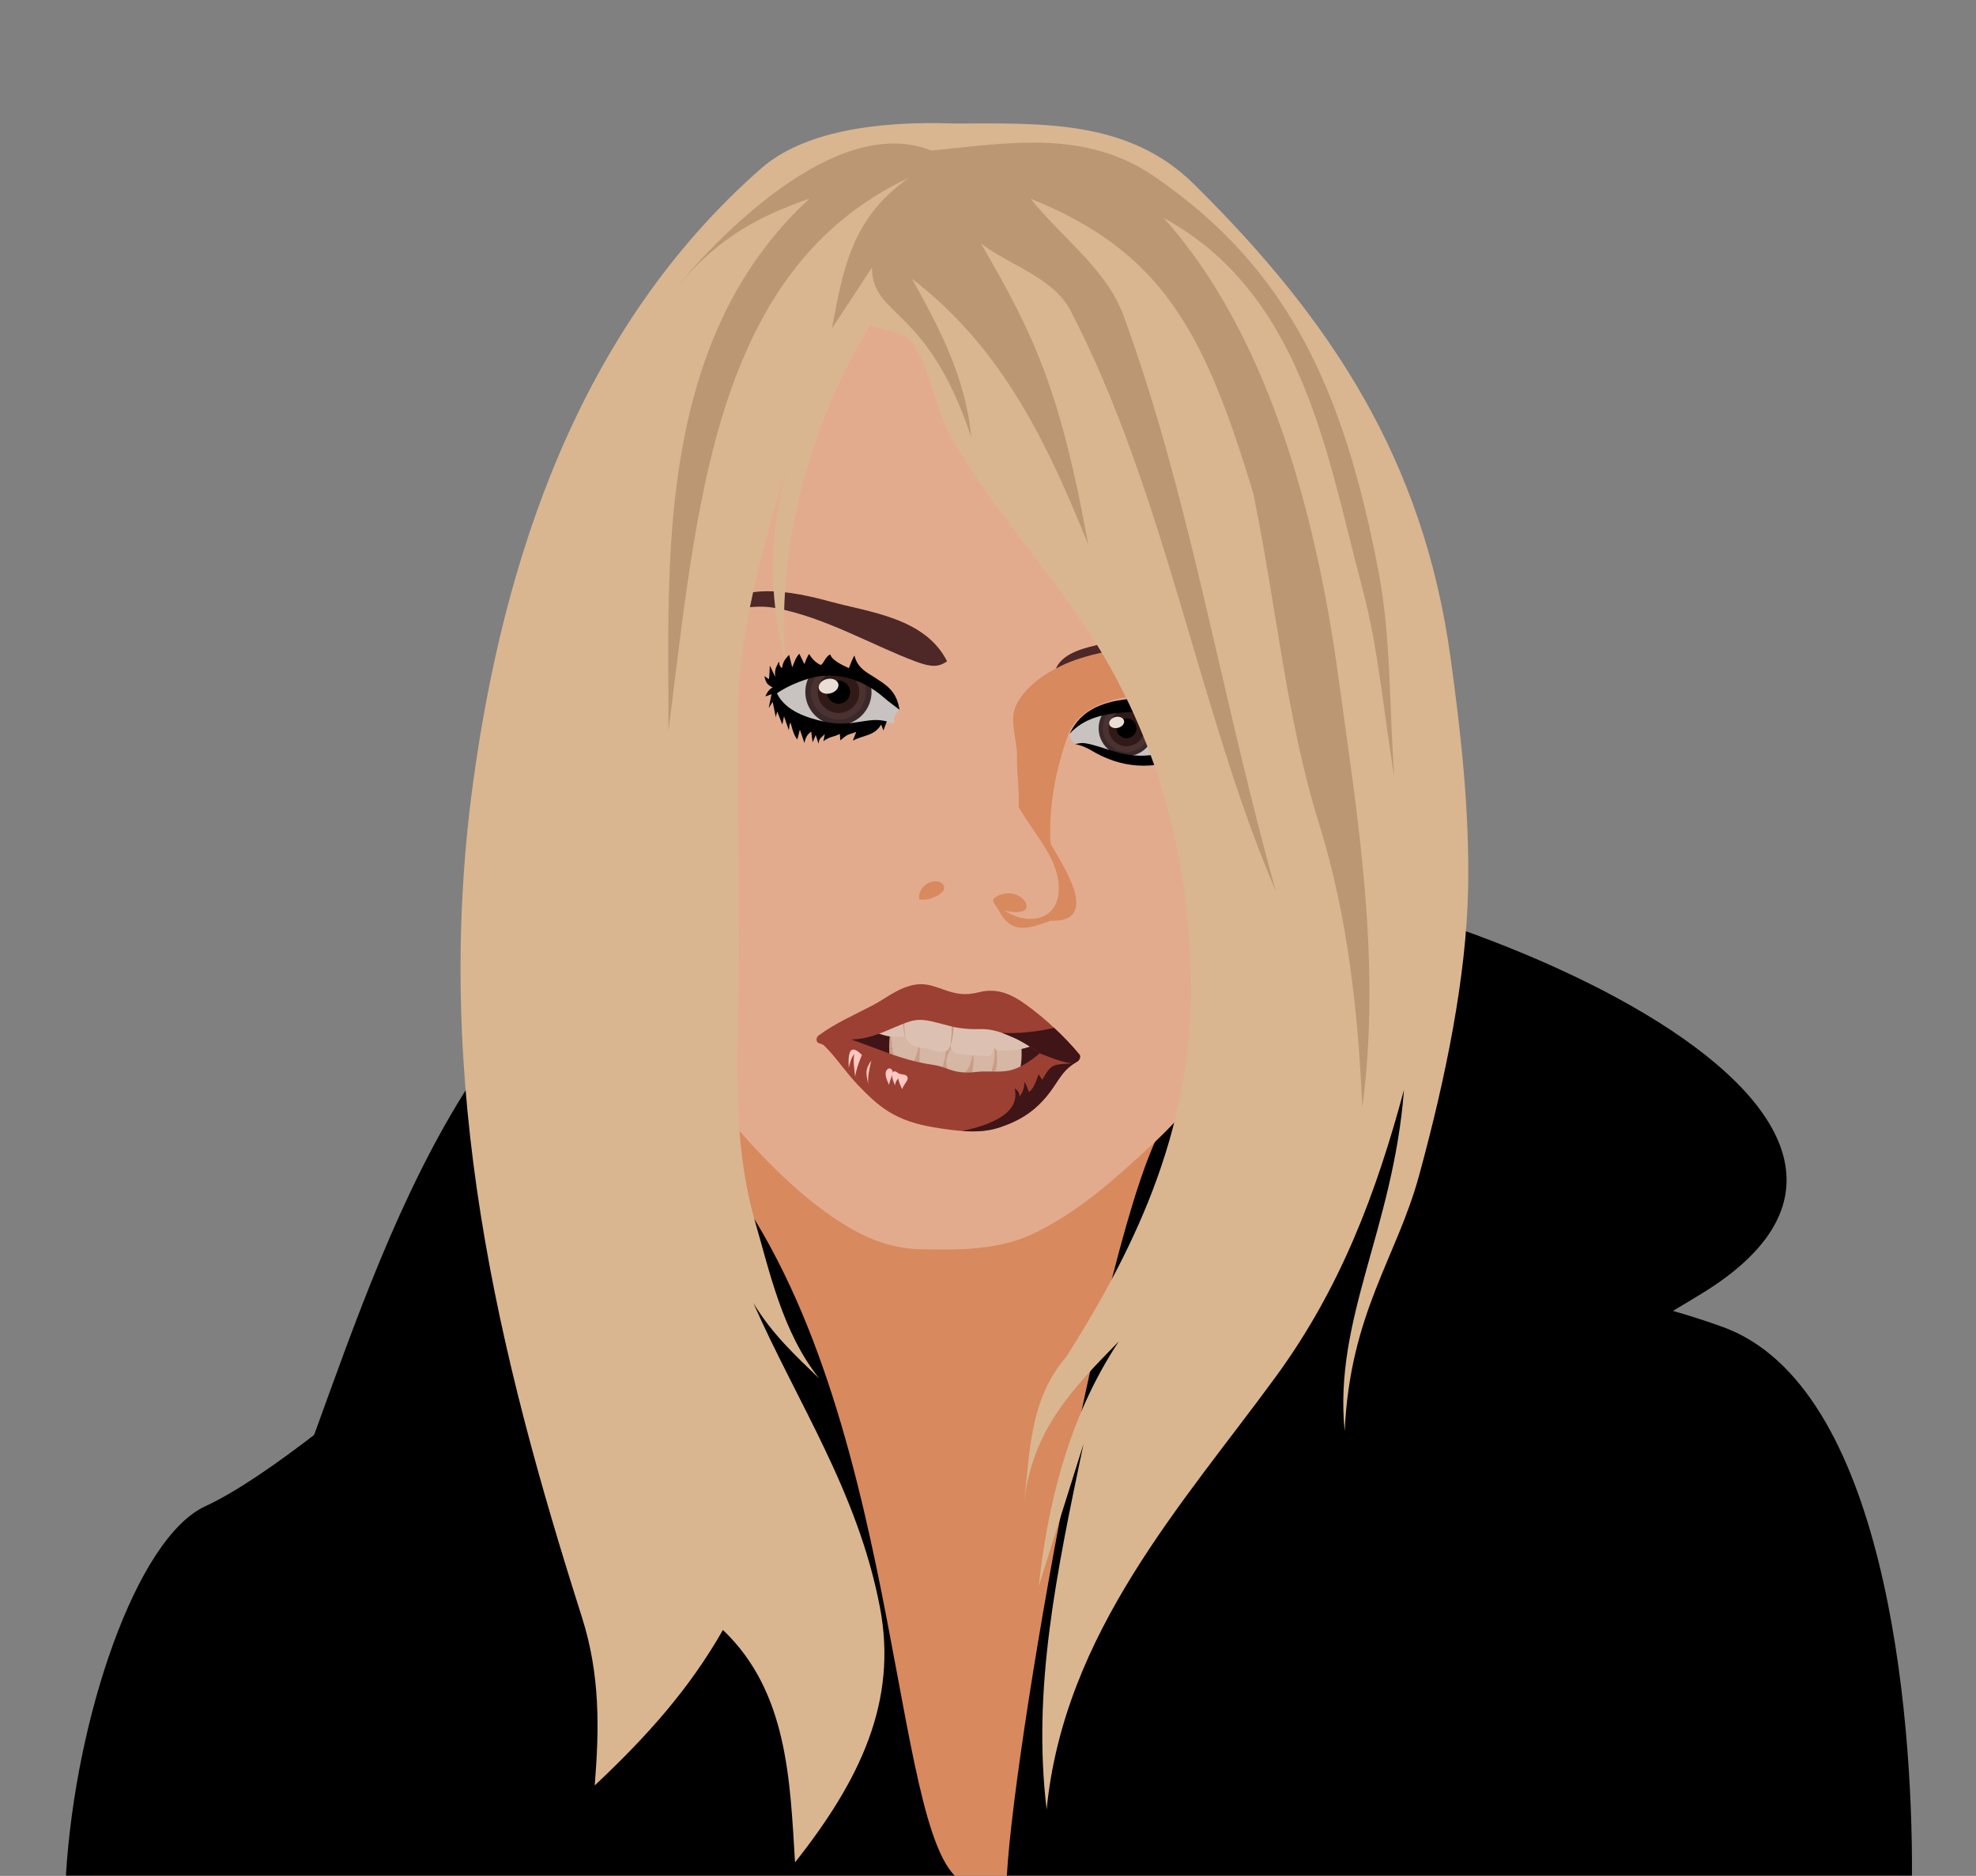
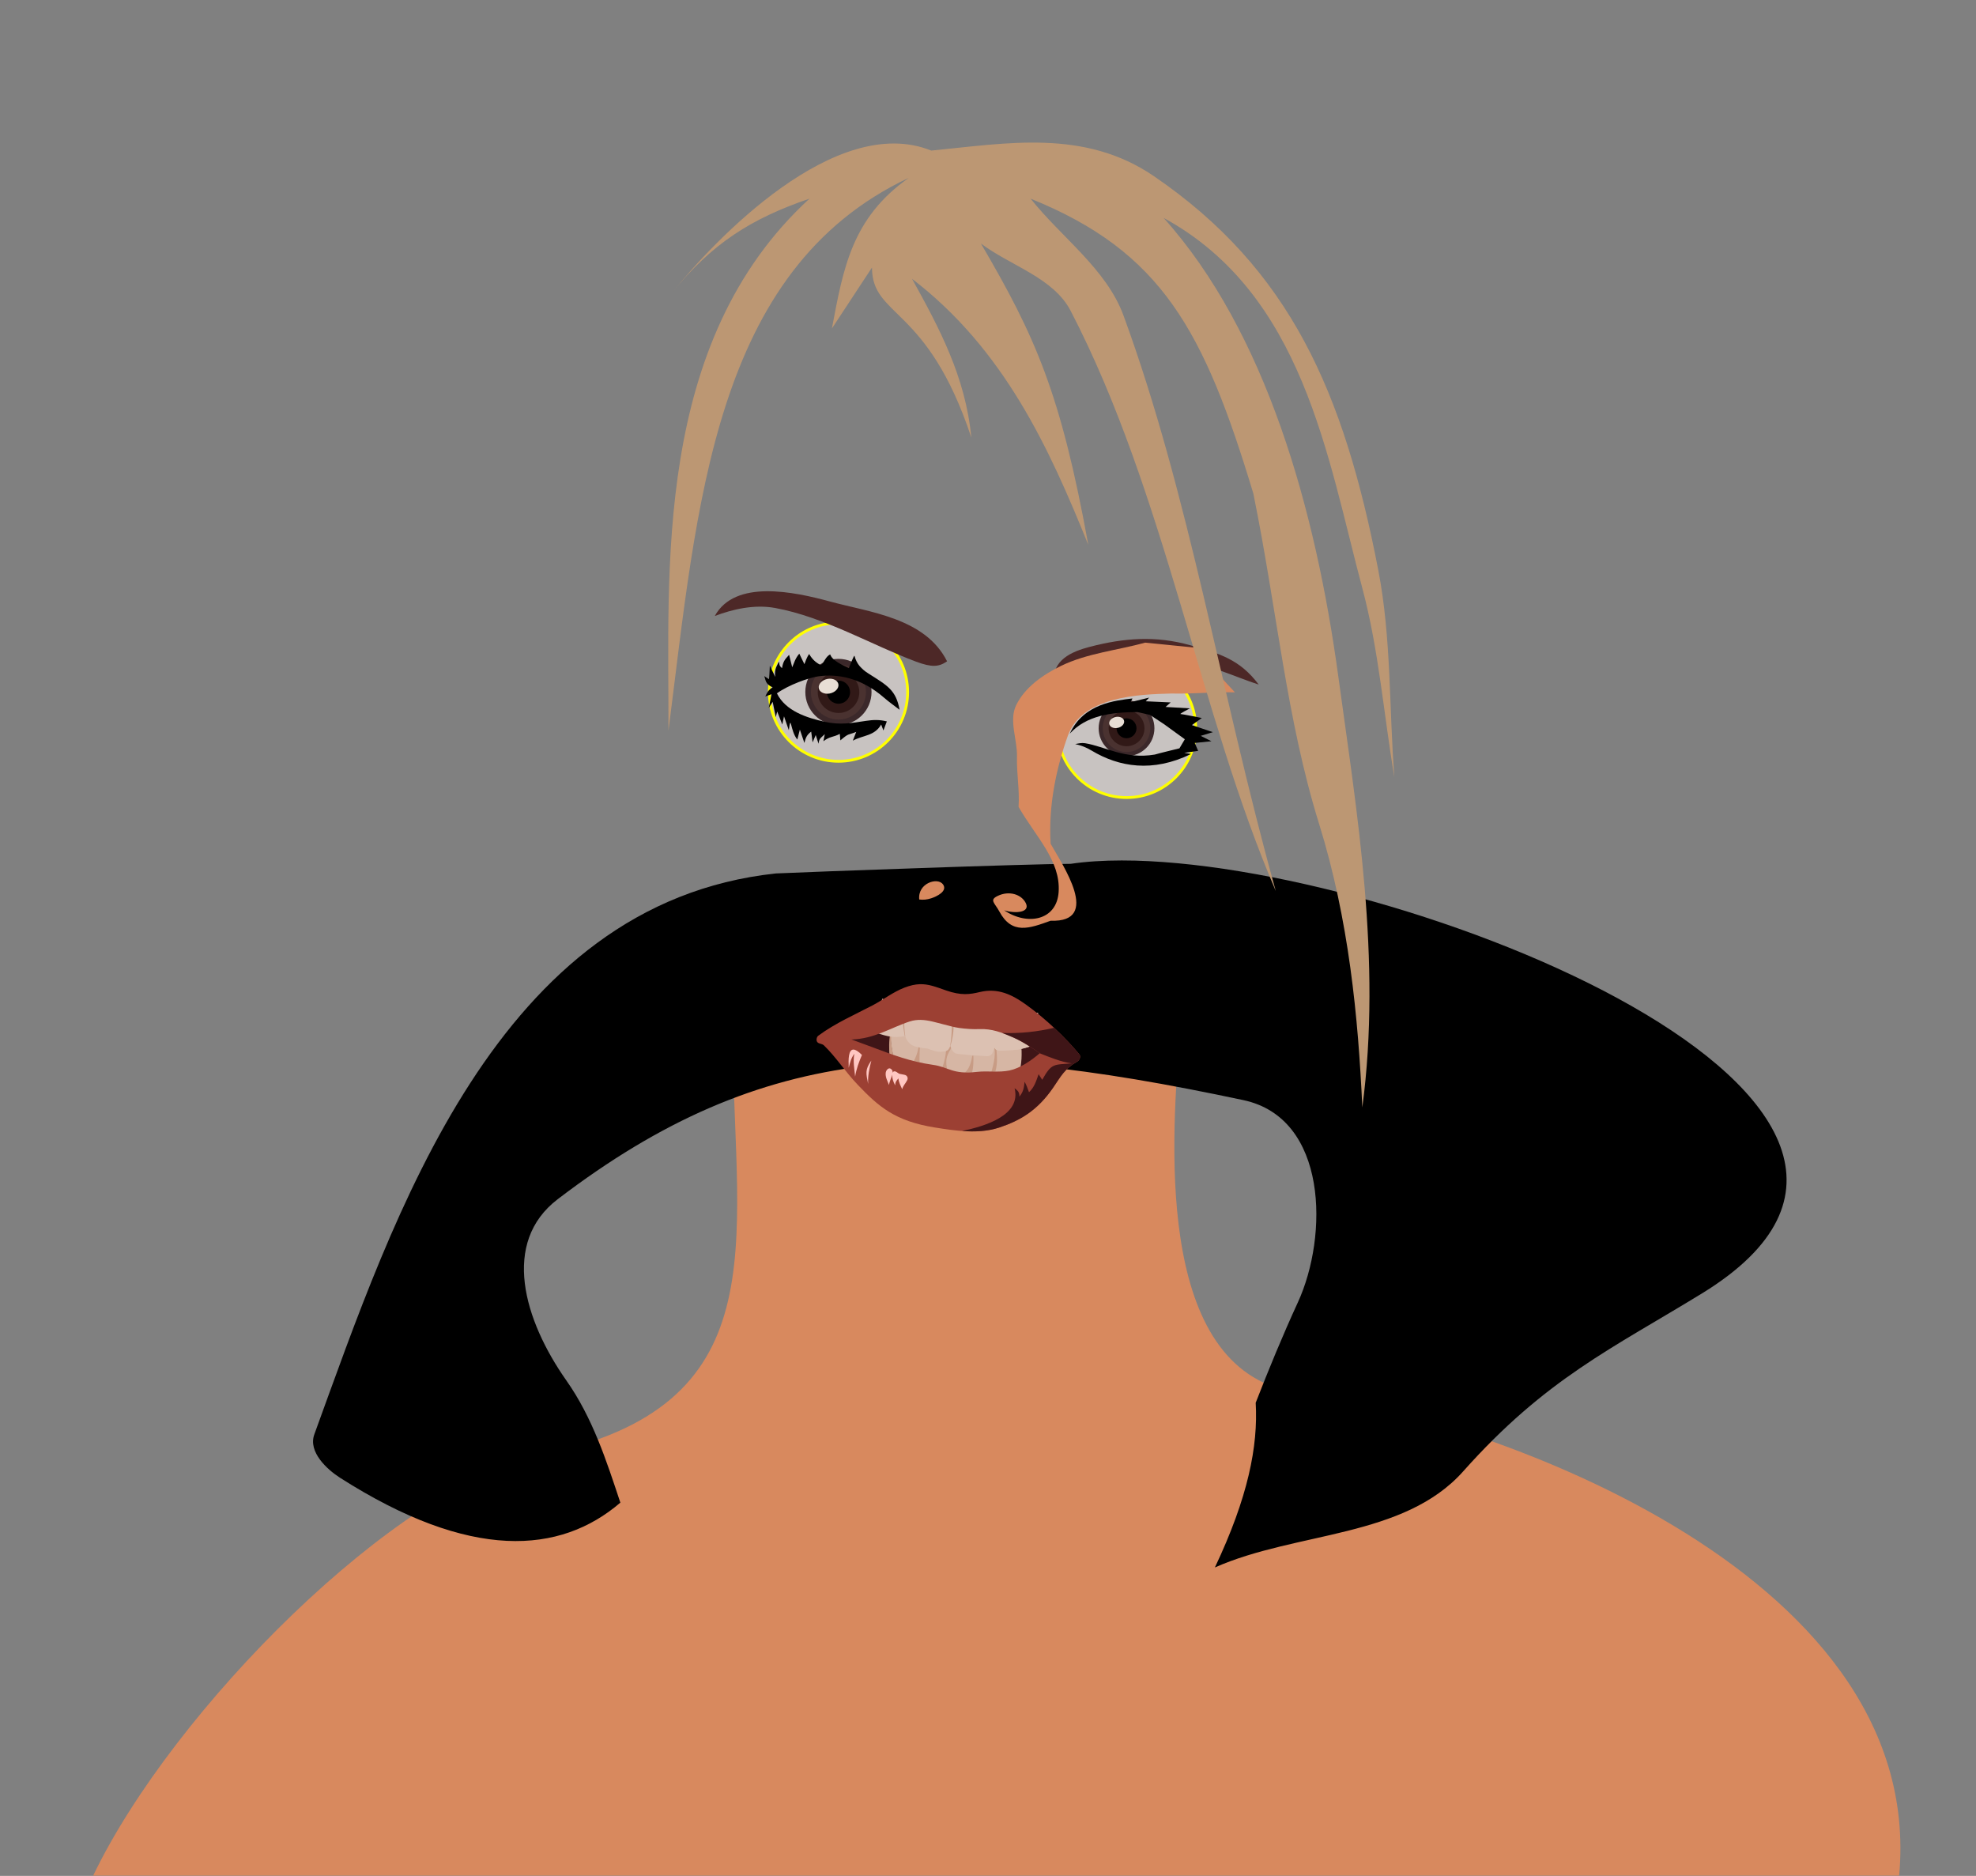
<svg xmlns="http://www.w3.org/2000/svg" xmlns:ns1="http://www.inkscape.org/namespaces/inkscape" xmlns:ns2="http://sodipodi.sourceforge.net/DTD/sodipodi-0.dtd" xmlns:xlink="http://www.w3.org/1999/xlink" width="849.283" height="806.094" id="svg2" version="1.1" ns1:version="0.48.4 r9939" ns2:docname="Billie Piper.svg">
  <rect width="100%" height="100%" fill="#808080" stroke="none" />
  <defs id="defs4">
    <linearGradient ns1:collect="always" id="linearGradient3910">
      <stop style="stop-color:#f1eae2;stop-opacity:1;" offset="0" id="stop3912" />
      <stop style="stop-color:#f1eae2;stop-opacity:0;" offset="1" id="stop3914" />
    </linearGradient>
    <radialGradient ns1:collect="always" xlink:href="#linearGradient3910" id="radialGradient3916" cx="190.919" cy="426.573" fx="190.919" fy="426.573" r="87.883" gradientUnits="userSpaceOnUse" />
    <radialGradient ns1:collect="always" xlink:href="#linearGradient3910" id="radialGradient3944" cx="190.919" cy="426.573" fx="190.919" fy="426.573" r="92.971" gradientUnits="userSpaceOnUse" />
  </defs>
  <ns2:namedview id="base" pagecolor="#ffffff" bordercolor="#666666" borderopacity="1.0" ns1:pageopacity="0.0" ns1:pageshadow="2" ns1:zoom="0.69999999" ns1:cx="447.26303" ns1:cy="508.08887" ns1:document-units="px" ns1:current-layer="g4078" showgrid="false" ns1:window-width="1920" ns1:window-height="1018" ns1:window-x="-8" ns1:window-y="-8" ns1:window-maximized="1" fit-margin-top="0" fit-margin-left="0" fit-margin-right="0" fit-margin-bottom="0" />
  <g ns1:label="Layer 1" ns1:groupmode="layer" id="layer1" transform="translate(-3947.554,-1100.89)">
    <g id="g4078" transform="matrix(0.365,0,0,0.365,2507.068,1207.244)">
      <g id="g4119" transform="matrix(0.934,0,0,0.934,337.147,125.74)">
        <path style="fill:#d8895e;fill-opacity:1;stroke:none" d="m 3981.895,1917.591 c 100.685,-209.377 382.837,-492.74 563.665,-529.858 298.692,-61.311 246.198,-261.38 242.437,-521.239 l 563.318,1.183 c -11.234,136.404 -27.937,419.378 151.869,441.263 211.488,25.741 791.436,217.413 755.594,608.65" id="path3891" ns1:connector-curvature="0" ns2:nodetypes="csccsc" />
-         <path ns2:nodetypes="cccscccsccc" ns1:connector-curvature="0" style="fill:#000000;stroke:none" d="m 5345.112,955.214 c -70.2,47.138 -201.04,779.28 -211.268,962.377 l 1141.085,0 c 1.154,-206.977 -33.907,-617.314 -238.375,-691.497 C 5886.143,1171.523 5727.447,1161.704 5573.897,1117 z m -600.464,39.643 c -137.349,49.223 -463.622,384.166 -621.531,457.237 -87,40.258 -163.691,266.995 -175.562,465.497 l 1120.411,0 c -84.389,-86.683 -71.906,-647.79 -323.317,-922.734 z" id="path3893" />
        <path style="fill:#000000;stroke:none" d="m 5278.71,638 c -23.475,0.009 -45.113,1.388 -64.438,4.25 -50.508,0 -329.292,10.105 -371.719,12.125 -352.212,37.689 -481.706,432.144 -581.844,707.094 -8.063,22.138 16.248,44.306 32.312,54.562 165.162,105.447 277.828,96.302 353.531,31.438 -17.598,-52.969 -34.97,-106.936 -68.053,-153.945 -53.694,-76.297 -82.373,-174.015 -10.905,-228.563 261.294,-199.437 481.521,-206.296 864.427,-124.868 106.609,22.671 107.234,171.175 68.678,254.964 -19.181,41.684 -36.632,84.141 -53.147,126.505 3.144,54.933 -9.67,119.294 -51.438,207.594 102.968,-45.498 238.118,-36.95 313.125,-121.219 104.061,-116.91 188.396,-155.167 301.031,-224.25 C 6397.649,946.097 5630.837,637.866 5278.71,638 z" id="path3895" ns1:connector-curvature="0" ns2:nodetypes="sccsscssssccsss" />
        <path transform="matrix(0.992,0,0,0.992,4732.168,2.645)" ns2:type="arc" style="color:#000000;fill:#c8c3c1;fill-opacity:1;stroke:#ffff00;stroke-width:3.548;stroke-linecap:butt;stroke-linejoin:miter;stroke-miterlimit:4;stroke-opacity:1;stroke-dasharray:none;stroke-dashoffset:0;marker:none;visibility:visible;display:inline;overflow:visible;enable-background:accumulate" id="path3897" ns2:cx="190.91884" ns2:cy="426.57269" ns2:rx="87.88327" ns2:ry="87.88327" d="m 278.802,426.573 c 0,48.537 -39.347,87.883 -87.883,87.883 -48.537,0 -87.883,-39.347 -87.883,-87.883 0,-48.537 39.347,-87.883 87.883,-87.883 48.537,0 87.883,39.347 87.883,87.883 z" />
        <path d="m 278.802,426.573 c 0,48.537 -39.347,87.883 -87.883,87.883 -48.537,0 -87.883,-39.347 -87.883,-87.883 0,-48.537 39.347,-87.883 87.883,-87.883 48.537,0 87.883,39.347 87.883,87.883 z" ns2:ry="87.88327" ns2:rx="87.88327" ns2:cy="426.57269" ns2:cx="190.91884" id="path3899" style="color:#000000;fill:#3b282a;fill-opacity:1;stroke:none;stroke-width:2.685;marker:none;visibility:visible;display:inline;overflow:visible;enable-background:accumulate" ns2:type="arc" transform="matrix(0.475,0,0,0.475,4830.797,223.012)" />
        <path transform="matrix(0.395,0,0,0.395,4846.086,257.173)" ns2:type="arc" style="color:#000000;fill:#4a3230;fill-opacity:1;stroke:none;stroke-width:3.036;marker:none;visibility:visible;display:inline;overflow:visible;enable-background:accumulate" id="path3901" ns2:cx="190.91884" ns2:cy="426.57269" ns2:rx="87.88327" ns2:ry="87.88327" d="m 278.802,426.573 c 0,48.537 -39.347,87.883 -87.883,87.883 -48.537,0 -87.883,-39.347 -87.883,-87.883 0,-48.537 39.347,-87.883 87.883,-87.883 48.537,0 87.883,39.347 87.883,87.883 z" />
        <path d="m 278.802,426.573 c 0,48.537 -39.347,87.883 -87.883,87.883 -48.537,0 -87.883,-39.347 -87.883,-87.883 0,-48.537 39.347,-87.883 87.883,-87.883 48.537,0 87.883,39.347 87.883,87.883 z" ns2:ry="87.88327" ns2:rx="87.88327" ns2:cy="426.57269" ns2:cx="190.91884" id="path3903" style="color:#000000;fill:#311917;fill-opacity:1;stroke:none;stroke-width:4.031;marker:none;visibility:visible;display:inline;overflow:visible;enable-background:accumulate" ns2:type="arc" transform="matrix(0.298,0,0,0.298,4864.706,298.775)" />
        <path transform="matrix(0.166,0,0,0.166,4889.882,355.027)" ns2:type="arc" style="color:#000000;fill:#000000;stroke:none;stroke-width:7.236;marker:none;visibility:visible;display:inline;overflow:visible;enable-background:accumulate" id="path3905" ns2:cx="190.91884" ns2:cy="426.57269" ns2:rx="87.88327" ns2:ry="87.88327" d="m 278.802,426.573 c 0,48.537 -39.347,87.883 -87.883,87.883 -48.537,0 -87.883,-39.347 -87.883,-87.883 0,-48.537 39.347,-87.883 87.883,-87.883 48.537,0 87.883,39.347 87.883,87.883 z" />
        <path d="m 278.802,426.573 c 0,48.537 -39.347,87.883 -87.883,87.883 -48.537,0 -87.883,-39.347 -87.883,-87.883 0,-48.537 39.347,-87.883 87.883,-87.883 48.537,0 87.883,39.347 87.883,87.883 z" ns2:ry="87.88327" ns2:rx="87.88327" ns2:cy="426.57269" ns2:cx="190.91884" id="path3907" style="color:#000000;fill:#e8ded5;fill-opacity:1;stroke:none;stroke-width:10.176;marker:none;visibility:visible;display:inline;overflow:visible;enable-background:accumulate" ns2:type="arc" transform="matrix(0.136,-0.045,0.041,0.098,4865.61,385.153)" />
        <path d="m 278.802,426.573 c 0,48.537 -39.347,87.883 -87.883,87.883 -48.537,0 -87.883,-39.347 -87.883,-87.883 0,-48.537 39.347,-87.883 87.883,-87.883 48.537,0 87.883,39.347 87.883,87.883 z" ns2:ry="87.88327" ns2:rx="87.88327" ns2:cy="426.57269" ns2:cx="190.91884" id="path3909" style="color:#000000;fill:#c8c3c1;fill-opacity:1;stroke:#ffff00;stroke-width:3.548;stroke-linecap:butt;stroke-linejoin:miter;stroke-miterlimit:4;stroke-opacity:1;stroke-dasharray:none;stroke-dashoffset:0;marker:none;visibility:visible;display:inline;overflow:visible;enable-background:accumulate" ns2:type="arc" transform="matrix(0.992,0,0,0.992,5095.383,48.359)" />
        <path transform="matrix(0.4,0,0,0.4,5208.337,300.735)" ns2:type="arc" style="color:#000000;fill:#3b282a;fill-opacity:1;stroke:none;stroke-width:3.11;marker:none;visibility:visible;display:inline;overflow:visible;enable-background:accumulate" id="path3911" ns2:cx="190.91884" ns2:cy="426.57269" ns2:rx="87.88327" ns2:ry="87.88327" d="m 278.802,426.573 c 0,48.537 -39.347,87.883 -87.883,87.883 -48.537,0 -87.883,-39.347 -87.883,-87.883 0,-48.537 39.347,-87.883 87.883,-87.883 48.537,0 87.883,39.347 87.883,87.883 z" />
        <path d="m 278.802,426.573 c 0,48.537 -39.347,87.883 -87.883,87.883 -48.537,0 -87.883,-39.347 -87.883,-87.883 0,-48.537 39.347,-87.883 87.883,-87.883 48.537,0 87.883,39.347 87.883,87.883 z" ns2:ry="87.88327" ns2:rx="87.88327" ns2:cy="426.57269" ns2:cx="190.91884" id="path3913" style="color:#000000;fill:#4a3230;fill-opacity:1;stroke:none;stroke-width:3.516;marker:none;visibility:visible;display:inline;overflow:visible;enable-background:accumulate" ns2:type="arc" transform="matrix(0.341,0,0,0.341,5219.594,325.886)" />
        <path transform="matrix(0.257,0,0,0.257,5235.673,361.813)" ns2:type="arc" style="color:#000000;fill:#311917;fill-opacity:1;stroke:none;stroke-width:4.667;marker:none;visibility:visible;display:inline;overflow:visible;enable-background:accumulate" id="path3915" ns2:cx="190.91884" ns2:cy="426.57269" ns2:rx="87.88327" ns2:ry="87.88327" d="m 278.802,426.573 c 0,48.537 -39.347,87.883 -87.883,87.883 -48.537,0 -87.883,-39.347 -87.883,-87.883 0,-48.537 39.347,-87.883 87.883,-87.883 48.537,0 87.883,39.347 87.883,87.883 z" />
        <path d="m 278.802,426.573 c 0,48.537 -39.347,87.883 -87.883,87.883 -48.537,0 -87.883,-39.347 -87.883,-87.883 0,-48.537 39.347,-87.883 87.883,-87.883 48.537,0 87.883,39.347 87.883,87.883 z" ns2:ry="87.88327" ns2:rx="87.88327" ns2:cy="426.57269" ns2:cx="190.91884" id="path3917" style="color:#000000;fill:#000000;fill-opacity:1;stroke:none;stroke-width:8.379;marker:none;visibility:visible;display:inline;overflow:visible;enable-background:accumulate" ns2:type="arc" transform="matrix(0.143,0,0,0.143,5257.415,410.391)" />
        <path transform="matrix(0.103,-0.034,0.031,0.074,5239.373,438.953)" ns2:type="arc" style="color:#000000;fill:#e8ded5;fill-opacity:1;stroke:none;stroke-width:10.176;marker:none;visibility:visible;display:inline;overflow:visible;enable-background:accumulate" id="path3919" ns2:cx="190.91884" ns2:cy="426.57269" ns2:rx="87.88327" ns2:ry="87.88327" d="m 278.802,426.573 c 0,48.537 -39.347,87.883 -87.883,87.883 -48.537,0 -87.883,-39.347 -87.883,-87.883 0,-48.537 39.347,-87.883 87.883,-87.883 48.537,0 87.883,39.347 87.883,87.883 z" />
        <path style="fill:#d6b6a4;fill-opacity:1;stroke:none" d="m 4936.151,857.571 c 81.907,-8.546 175.627,1.861 255.278,23.005 l -6.786,38.214 c 0,0 -122.143,9.643 -125,8.571 C 5056.786,926.291 4960,907.719 4960,907.719 l -22.857,-15.357 z" id="path3921" ns1:connector-curvature="0" ns2:nodetypes="cccsccc" />
        <path style="fill:#3f1517;fill-opacity:1;stroke:none" d="m 4987.879,854.054 c -16.434,0.321 -35.47,0.773 -51.372,2.432 l -0.594,11.5 55.153,19.38 c -2.059,-11.232 -4.839,-21.957 -3.188,-33.312 z" id="path3923" ns1:connector-curvature="0" ns2:nodetypes="ccccc" />
        <path style="fill:#c89c85;fill-opacity:1;stroke:none" d="m 4988.406,855.125 c -0.438,0.009 -0.875,0.022 -1.312,0.031 -2.338,10.21 -1.608,20.671 -1.281,31.188 l 5.781,2.094 c -2.059,-11.232 -4.839,-21.957 -3.188,-33.312 z" id="path3925" ns1:connector-curvature="0" ns2:nodetypes="ccccc" />
        <path ns1:connector-curvature="0" style="fill:#d6b6a4;fill-opacity:1;stroke:none" d="m 5091.522,861.031 c 0.485,11.48 -0.549,37.68 -11.156,44.531 l 107.281,-3.781 3.781,-21.219 c -31.921,-8.473 -65.667,-15.132 -99.906,-19.531 z" id="path3927" />
        <path ns1:connector-curvature="0" style="fill:#c89c85;fill-opacity:1;stroke:none" d="m 5120.522,874.312 -2.312,0.375 c 1.292,10.493 -1.139,19.813 -3.781,29.688 l 4.875,-0.188 c 3.015,-10.053 2.138,-19.423 1.219,-29.875 z m -30.281,9.844 c -1.481,9.165 -4.398,17.869 -9.875,21.406 l 9.562,-0.344 c 1.937,-6.926 1.791,-13.743 1.688,-21.062 l -1.375,0 z" id="path3929" />
        <path style="fill:#3f1517;fill-opacity:1;stroke:none" d="m 5151.848,870.085 c 1.082,9.35 1.129,25.543 -3.082,37.625 l 8.207,-0.156 c 0,0 16.179,-1.031 30.188,-2 l 4.625,-26.062 c -13.035,-3.46 -26.387,-6.58 -39.938,-9.406 z" id="path3931" ns1:connector-curvature="0" ns2:nodetypes="cccccc" />
        <path ns1:connector-curvature="0" style="fill:#c89c85;fill-opacity:1;stroke:none" d="m 5022.616,855.406 c 0.886,15.855 0.392,23.22 -7.25,37.844 l 8.562,1.969 c -0.681,-12.123 0.273,-27.038 2,-39.719 -1.105,-0.043 -2.208,-0.057 -3.312,-0.094 z" id="path3933" />
        <path style="fill:#c89c85;fill-opacity:1;stroke:none" d="m 5051.071,902.541 c 6.059,-14.312 6.086,-25.553 7.5,-37.321 l 8.214,4.643 c -9.903,14.701 -11.006,18.788 -7.5,35.893 l -6.964,-1.607" id="path3935" ns1:connector-curvature="0" ns2:nodetypes="ccccc" />
        <path style="fill:#dcc1b2;fill-opacity:1;stroke:none" d="m 4969.319,855.13 c 14.284,5.146 22.17,6.595 36.365,4.293 1.632,5.28 5.203,9.953 9.898,12.007 5.102,2.194 11.591,3.046 18.133,3.65 8.411,3.029 12.157,4.265 16.41,4.13 7.903,-0.896 9.529,-0.456 12.38,-7.413 4.558,12.808 8.154,9.161 22.476,11.364 l 22.981,1.515 c 3.615,0.238 6.781,-1.197 8.021,-4.643 l 2.273,-6.313 c 1.657,5.51 13.423,3.395 19,3.381 11.651,-0.03 21.7,-2.951 32.325,-7.071 l 3.535,-39.901 c 0,0 -69.701,-1.768 -72.984,-1.768 -3.283,0 -81.317,-7.324 -91.166,-8.839 -9.849,-1.515 -18.183,-2.02 -25.001,-4.546 -6.819,-2.525 -7.324,-2.778 -7.324,-2.778 z" id="path3937" ns1:connector-curvature="0" ns2:nodetypes="cccccccsscsccssscc" />
        <path style="fill:#c89c85;fill-opacity:1;stroke:none" d="m 5004.71,818.906 c -3.209,16.102 -2.464,24.749 0.438,40.594 0.172,-0.026 0.325,-0.034 0.5,-0.062 l 0.031,-0.281 c -2.039,-13.394 -1.165,-26.73 -0.438,-40.156 -0.182,-0.025 -0.35,-0.069 -0.531,-0.094 z" id="path3939" ns1:connector-curvature="0" ns2:nodetypes="cccccc" />
        <path ns1:connector-curvature="0" style="fill:#c89c85;fill-opacity:1;stroke:none" d="m 5063.679,825.125 c 0.993,15.315 1.285,30.693 -1.188,45.906 l -0.188,1.25 c 0.067,-0.158 0.119,-0.302 0.188,-0.469 0.044,0.124 0.081,0.223 0.125,0.344 5.321,-18.27 5.017,-28.239 1.375,-47 -0.112,-0.011 -0.2,-0.021 -0.312,-0.031 z" id="path3941" />
        <path style="fill:#dcc1b2;fill-opacity:1;stroke:none" d="m 5117.562,827.763 c 2.531,18.177 2.572,28.513 0.741,45.549 l 0.219,1.188 0.062,-0.188 c 1.657,5.51 13.11,2.796 18.688,2.781 11.651,-0.03 21.688,-2.943 32.312,-7.062 l 3.531,-39.906 c 0,0 -34.365,-1.858 -55.554,-2.362 z" id="path3943" ns1:connector-curvature="0" ns2:nodetypes="ccccsccc" />
-         <path ns1:connector-curvature="0" style="fill:#e3ab8d;fill-opacity:1;stroke:none" d="m 5107.929,-234.812 c -43.831,0.229 -87.884,5.325 -130.781,12.875 -48.774,8.584 -97.431,27.583 -137.156,57.156 -48.152,35.847 -94.643,91.483 -125.719,142.844 -38.455,63.558 -35.152,149.81 -48.562,222.875 -14.787,80.564 8.424,87.474 20,168.562 7.358,51.537 -23.538,94.01 -23.938,158.281 -0.575,92.379 6.506,182.752 28.406,272.5 13.471,55.205 55.711,117.222 91.75,161.156 35.368,43.115 85.019,93.866 131.094,125.281 36.496,24.883 69.611,40.423 113.375,41.406 46.181,1.038 95.328,0.938 137.375,-18.188 58.052,-26.405 106.752,-70.809 153.531,-114.156 41.015,-38.007 80.954,-86.48 105.25,-136.844 27.084,-56.143 41.996,-137.234 46.031,-199.438 3.326,-51.279 3.955,-98.625 2.844,-150 -0.809,-37.438 16.082,-78.887 22.844,-115.719 15.633,-85.151 18.107,-140.572 20,-227.125 10.953,-152.729 -73.145,-241.254 -182.844,-325.719 -39.823,-30.663 -84.794,-59.782 -134.281,-68.562 -29.343,-5.206 -59.229,-7.344 -89.219,-7.188 z M 4906.21,401.375 c 17.167,0.038 32.876,3.095 48.469,9.531 19.246,7.945 32.111,23.577 43.938,37.375 -7.004,5.885 -7.062,8.683 -7.062,17.188 -15.177,-3.079 -26.248,-1.156 -39.906,1.5 -54.169,10.533 -94.021,-12.328 -111.125,-43.938 18.921,-10.961 28.081,-18.565 48,-20.688 6.099,-0.65 11.965,-0.981 17.688,-0.969 z m 375.594,42 c 28.563,-0.043 64.843,13.04 88.906,46.844 -29.084,19.631 -57.133,32.545 -105,16.781 -16.393,-5.398 -26.669,-15.554 -42.5,-15 -6.806,-3.782 -12.357,-7.373 -8.562,-15.344 16.154,-22.881 35.949,-30.61 58.562,-32.875 2.768,-0.277 5.639,-0.402 8.594,-0.406 z m -222.531,386.5 c 4.64,0.035 8.024,0.184 8.781,0.5 3.03,1.263 52.016,8.584 53.531,9.594 1.515,1.01 35.125,10.375 35.125,10.375 0,0 6.569,1.496 12.125,5.031 5.556,3.536 31.812,25.5 31.812,25.5 l -42.438,22.25 c 0,0 -42.927,12.607 -53.281,14.375 -10.354,1.768 -62.384,0.258 -67.688,-0.5 -5.303,-0.758 -26.257,-8.576 -31.812,-10.344 -5.556,-1.768 -44.951,-19.209 -46.719,-20.219 -1.768,-1.01 -25.75,-21.969 -25.75,-21.969 l 37.125,-18.188 50,-15.656 c 0,0 25.266,-0.857 39.188,-0.75 z" id="path3945" />
-         <path style="fill:#4d2827;fill-opacity:1;stroke:none" d="m 4841.555,319.729 c 62.093,11.268 123.543,47.496 177.619,67.613 20.39,7.585 28.923,6.715 39.286,-0.357 -27.566,-54.762 -97.432,-61.711 -147.5,-75.357 -45.973,-12.53 -119.871,-28.092 -145.357,18.214 22.612,-8.528 49.748,-14.868 75.953,-10.113 z" id="path3947" ns1:connector-curvature="0" ns2:nodetypes="sscscs" />
+         <path style="fill:#4d2827;fill-opacity:1;stroke:none" d="m 4841.555,319.729 c 62.093,11.268 123.543,47.496 177.619,67.613 20.39,7.585 28.923,6.715 39.286,-0.357 -27.566,-54.762 -97.432,-61.711 -147.5,-75.357 -45.973,-12.53 -119.871,-28.092 -145.357,18.214 22.612,-8.528 49.748,-14.868 75.953,-10.113 " id="path3947" ns1:connector-curvature="0" ns2:nodetypes="sscscs" />
        <path style="fill:#4d2827;fill-opacity:1;stroke:none" d="m 5238.555,368.683 c -23.325,6.062 -48.064,16.775 -45.457,45.457 6.629,-1.873 31.904,-8.968 51.518,-16.162 41.103,-15.076 70.174,-14.293 113.137,-10.102 32.66,3.186 62.312,18.258 93.587,28.428 -23.808,-31.908 -49.908,-39.347 -86.516,-49.641 -43.609,-12.263 -83.609,-9.068 -126.269,2.02 z" id="path3949" ns1:connector-curvature="0" ns2:nodetypes="scsscss" />
        <path style="fill:#d8895e;fill-opacity:1;stroke:none" d="m 5308.226,363.438 c -35.355,9.765 -73.057,13.302 -106.066,29.294 -22.549,10.924 -45.603,26.969 -56.569,49.497 -9.432,19.379 1.5,43.103 1.01,64.65 -0.521,22.93 3.367,40.743 2.02,63.64 21.509,37.431 53.046,67.516 50.508,107.076 -2.337,36.422 -39.89,42.818 -68.69,23.234 14.525,4.494 33.148,2.782 27.274,-9.091 -5.398,-10.911 -20.807,-16.07 -35.355,-9.091 -11.024,5.288 -3.973,8.572 2.02,19.698 15.889,29.498 37.658,21.362 64.65,11.617 64.962,2.384 14.522,-71.019 0,-96.975 -3.033,-48.62 7.36,-96.028 21.722,-136.312 17.701,-49.574 89.653,-52.027 130.306,-53.092 28.621,0.673 51.686,-2.189 80.307,-1.515 -17.509,-18.856 -35.019,-37.712 -52.528,-56.569" id="path3951" ns1:connector-curvature="0" ns2:nodetypes="cssscscssscccccc" />
        <path style="fill:#d8895e;fill-opacity:1;stroke:none" d="m 5023.363,687.192 c -2.167,-20.72 23.395,-28.518 30.052,-18.94 5.948,8.558 -8.16,15.222 -14.9,17.425 -5.346,1.748 -10.125,2.183 -15.152,1.515 z" id="path3957" ns1:connector-curvature="0" ns2:nodetypes="cssc" />
        <path style="fill:#000000;stroke:none" d="m 5213.214,478.076 c 17.521,-38.161 57.919,-41.647 78.929,-44.286 l -2.143,4.643 23.214,-5.714 -4.286,4.643 31.429,1.429 -6.429,5.714 30.714,1.786 c 0,0 -13.929,7.143 -11.786,7.143 2.143,0 26.786,5 26.786,5 l -12.5,8.929 26.428,8.929 -15.357,4.643 13.571,6.786 -21.071,2.143 4.286,10 -17.5,2.5 8.571,1.429 c -48.411,23.628 -90.789,16.452 -125.357,-4.286 -6.781,-4.068 -13.493,-6.694 -20.714,-8.214 4.405,-0.833 8.074,-1.784 12.5,-1.071 25.249,4.066 50.158,20.663 87.857,14.286 3.214,-1.071 31.071,-7.857 31.071,-7.857 l 6.786,-11.429 -26.071,-18.929 -17.857,-11.786 -15.714,-3.571 c -33.912,0.127 -64.636,4.595 -85.357,27.143 z" id="path3959" ns1:connector-curvature="0" ns2:nodetypes="ccccccccscccccccccscsccccccc" />
-         <path style="fill:#d9b690;fill-opacity:1;stroke:none" d="m 4824.363,-234.572 c -232.347,203.517 -326.106,498.815 -363.655,775.797 -51.584,380.514 32.322,720.407 137.381,1050.559 23.402,73.543 21.774,141.99 16.163,212.132 67.581,-63.466 119.572,-122.378 161.624,-195.97 82.104,78.053 84.521,190.654 90.914,292.944 82.832,-104.696 129.451,-203.6 107.076,-321.228 -27.777,-146.029 -104.886,-259.1 -159.604,-383.858 23.028,38.496 53.096,66.457 82.832,94.954 -46.141,-58.046 -62.195,-133.936 -80.812,-197.99 -32.824,-112.933 -19.843,-242.107 -20.203,-347.492 -0.313,-91.589 -2.082,-183.172 -2.02,-274.761 0.082,-122.394 33.854,-233.796 66.67,-341.432 -27.362,90.086 -28.571,173.06 -6.061,258.599 -12.608,-160.247 40.975,-317.832 107.076,-424.264 17.509,7.408 41.372,6.828 52.528,22.223 24.804,34.229 27.721,80.359 48.487,117.178 57.617,102.152 139.102,184.844 193.949,278.802 74.409,127.47 104.732,259.792 109.097,394.97 6.143,190.269 -66.572,344.277 -157.006,486.99 -46.226,52.977 -46.051,121.261 -53.106,182.742 10.588,-91.512 62.085,-143.619 119.198,-202.03 -63.979,96.861 -89.556,205.975 -101.015,309.107 18.856,-59.936 37.712,-119.871 56.569,-179.807 -34.454,164.239 -64.638,309.2 -46.467,460.63 21.944,-222.972 172.036,-385.613 288.904,-545.482 81.307,-111.224 126.474,-230.798 161.624,-361.635 -13.452,175.373 -88.924,289.092 -74.751,430.325 6.795,-149.19 65.27,-217.932 93.774,-322.285 33.857,-123.946 59.546,-250.456 61.789,-360.578 1.994,-97.908 -8.83,-195.936 -22.223,-292.944 -34.364,-248.902 -150.502,-425.264 -323.249,-595.99 -82.436,-81.472 -190.143,-76.767 -301.841,-76.548 -101.179,-3.684 -192.024,11.132 -243.641,56.344 z" id="path3961" ns1:connector-curvature="0" ns2:nodetypes="ssscccsccssscccssssccccccsccsssscs" />
        <path style="fill:#000000;stroke:none" d="m 4904.477,463.26 c 19.545,4.268 33.188,1.57 51.952,-1.255 9.25,-1.393 16.974,-1.56 26.071,0.714 l -4.286,11.429 -2.857,-7.5 c -8.368,14.699 -22.845,13.282 -35.714,20.357 l 4.286,-11.071 c -11.137,4.507 -8.654,1.049 -20,10.714 l -0.714,-8.214 c -7.984,4.372 -12.342,2.898 -20.714,9.286 l 1.786,-8.929 c -5.091,5.03 -7.295,5.403 -7.857,12.143 l -3.571,-11.071 -3.929,9.286 -1.786,-13.571 c -5.629,4.217 -7.037,7.842 -8.572,14.286 l -5.714,-16.786 c -1.125,4.153 -2.171,8.326 -3.214,12.5 -9.128,-10.982 -7.761,-33.932 -10.714,-11.786 l -6.071,-17.5 -2.143,10.357 -6.429,-16.429 -1.786,7.143 -3.929,-19.286 -5,7.857 3.571,-17.5 -7.857,2.857 c 1.965,-4.092 3.634,-8.258 9.286,-11.429 -10.093,-4.762 -8.462,-9.524 -10.714,-14.286 l 6.071,3.929 c 0.357,-4.494 0.714,-6.472 1.071,-17.143 l 6.786,14.286 c -1.287,-10.68 2.401,-13.898 4.643,-19.286 0.999,2.66 -0.459,4.707 3.929,8.214 1.572,-10.509 5.583,-12.484 8.928,-16.786 l 3.929,15.714 c 2.361,-5.059 3.497,-10.854 8.929,-17.143 l 6.428,13.214 c 1.126,-2.944 3.093,-8.987 6.072,-12.857 0,0 4.531,9.605 14.643,13.929 3.511,-1.529 5.88,-10.941 11.861,-13.323 2.289,7.599 15.653,13.615 23.497,17.251 0,0 6.786,-17.857 7.143,-15.357 2.695,10.478 8.98,16.739 17.5,22.143 23.758,15.068 34.769,20.649 39.286,45.714 -6.428,-5 -13.151,-9.644 -19.286,-15 -29.67,-25.903 -59.428,-30.51 -83.214,-27.143 -12.142,1.719 -37.718,10.925 -52.143,21.429 10.835,22.291 37.829,30.937 60.548,35.898 z" id="path3963" ns1:connector-curvature="0" ns2:nodetypes="sscccccccccccccccccccccccccccccccccccccccccscsscs" />
        <path style="fill:#bc9773;fill-opacity:1;stroke:none" d="m 4711.225,-76.988 c 50.858,-62.966 100.545,-94.156 173.746,-119.198 -197.679,181.445 -177.035,470.326 -177.787,670.741 36.374,-283.537 56.069,-580.781 303.046,-697.005 -71.996,50.681 -82.595,114.087 -96.975,189.909 16.836,-25.591 33.672,-51.181 50.508,-76.772 0.288,63.488 69.701,46.786 125.259,214.152 -7.3,-76.689 -40.816,-138.665 -74.751,-200.01 116.468,89.141 173.182,213.909 222.234,335.371 -34.804,-191.627 -66.929,-262.913 -135.361,-379.817 37.712,28.284 91.426,43.01 113.137,84.853 119.458,230.231 162.143,507.283 258.599,731.35 -70.674,-253.746 -108.555,-497.67 -191.929,-725.29 -21.596,-58.958 -78.118,-98.322 -117.178,-147.482 165.547,66.896 218.82,166.4 280.822,371.736 30.066,147.973 41.612,283.609 82.832,416.183 37.53,120.703 49.354,243.324 54.548,357.594 24.79,-186.26 -7.043,-372.806 -30.305,-543.462 -28.697,-210.531 -91.207,-434.084 -220.213,-577.807 176.297,96.09 206.349,301.44 250.518,466.69 20.812,77.865 26.937,158.931 40.406,238.396 -6.734,-86.873 -3.716,-175.06 -20.203,-260.619 -43.44,-225.429 -111.605,-379.909 -282.843,-496.995 -87.659,-59.938 -185.042,-41.594 -280.822,-32.325 -120.372,-48.373 -273.407,112.648 -327.289,179.807 z" id="path3965" ns1:connector-curvature="0" ns2:nodetypes="ccccccccccscsccscscscsscc" />
        <path ns1:connector-curvature="0" style="fill:#9c4033;fill-opacity:1;stroke:none" d="m 5024.054,793.969 c -5.737,0.184 -11.926,1.489 -19.375,4.344 -14.216,5.449 -26.429,15.137 -39.906,22.219 -21.964,11.541 -47.126,22.41 -68.688,38.375 -2.07,1.533 -2.829,5.369 -1.531,7.594 1.632,2.797 6.265,2.281 8.594,4.531 15.354,14.837 27.01,33.355 42.938,50 26.34,27.526 46.971,45.526 96.969,53.562 26.762,4.302 55.587,8.538 81.312,0 26.446,-8.777 48.102,-21.552 67.688,-50.031 10.073,-14.647 14.354,-23.856 30.719,-33.156 2.699,-1.534 4.601,-6.355 2.625,-8.75 -17.93,-21.732 -42.902,-45.353 -67.688,-63.125 -17.173,-12.314 -35.136,-21.189 -58.094,-15.656 -12.228,2.947 -23.396,4.628 -42.406,-2.031 -12.937,-4.532 -22.203,-8.226 -33.156,-7.875 z m 1.094,45 c 9.835,0.162 19.23,3.267 28.438,5.531 6.759,1.662 13.444,3.74 20.344,4.656 8.392,1.115 16.885,1.758 25.344,1.406 15.61,-0.649 28.408,4.37 41.438,10 12.886,5.568 23.975,13.056 34.656,20.375 -11.099,9.607 -25.029,19.008 -38.219,21.781 -13.41,2.819 -27.447,0.229 -41.062,1.781 -31.035,3.539 -35.174,-6.075 -55.719,-8.938 -27.512,-3.834 -51.332,-12.865 -75,-21.781 -9.147,-3.446 -18.333,-6.763 -27.5,-10.156 28.931,-0.61 50.566,-15.332 73.562,-22.688 4.683,-1.498 9.248,-2.042 13.719,-1.969 z" id="path3967" />
        <path ns1:connector-curvature="0" style="fill:#ffc7c2;fill-opacity:1;fill-rule:nonzero;stroke:none" d="m 4940.46,876.375 c -6.378,-0.141 -6.538,12.253 -6,22.938 1.581,-6.49 3.128,-12.369 7.094,-17.656 -1.901,9.566 0.064,19.192 1,28.781 1.518,-9.631 4.793,-18.412 8.594,-27.281 -4.739,-4.748 -8.192,-6.726 -10.688,-6.781 z m 22.531,13.844 c -8.414,11.696 -6.563,16.397 -4.031,29.562 -0.561,-10.274 1.574,-19.732 4.031,-29.562 z m 22.875,9.844 c -0.124,-0.005 -0.253,0.017 -0.375,0.031 -2.195,0.258 -3.953,2.851 -4.312,5.031 -0.928,5.626 2.076,10.669 4.062,15.906 0.568,-4.52 2.965,-8.635 4.031,-12.969 -0.145,5.027 1.471,9.111 3.781,13.5 0,-4.139 1.469,-5.887 4.031,-8.844 0.42,4.963 2.786,9.167 4.812,13.625 1.101,-4.571 4.295,-7.282 6.312,-11.375 1.383,-2.806 0.108,-6.085 -3.531,-6.812 l -6.312,-1.25 c -1.989,-0.926 -3.058,-2.139 -4.562,-2.781 -2.046,-0.873 -3.429,-0.053 -4.094,1.438 0.048,-0.476 0.063,-0.953 0.062,-1.438 0,-1.842 -2.041,-3.991 -3.906,-4.062 z" id="path3970" />
        <path ns1:connector-curvature="0" style="fill:#3f1517;fill-opacity:1;stroke:none" d="m 5193.397,848.938 c -21.348,4.968 -42.591,7.328 -65.5,6.469 4.316,1.533 8.553,3.316 12.812,5.156 12.886,5.568 23.975,13.056 34.656,20.375 -0.039,0.034 -0.086,0.06 -0.125,0.094 12.73,5.018 27.005,11.022 40.562,12.75 -23.285,1.838 -25.526,-0.366 -37.375,20.688 l -4.562,-7.062 c -3.064,8.58 -5.208,16.362 -12.125,22.719 -1.607,-4.499 -3.096,-8.982 -5.531,-13.125 -0.779,7.403 -1.557,12.694 -6.562,18.688 0.276,-6.488 -3.141,-8.217 -6.062,-10.594 8.649,34.051 -37.005,47.776 -66.188,53.906 16.029,1.172 32.02,0.555 46.969,-4.406 26.446,-8.777 48.102,-21.552 67.688,-50.031 10.073,-14.647 14.354,-23.856 30.719,-33.156 2.699,-1.534 4.601,-6.355 2.625,-8.75 -9.148,-11.088 -20.145,-22.675 -32,-33.719 z" id="path3972" />
      </g>
    </g>
  </g>
</svg>